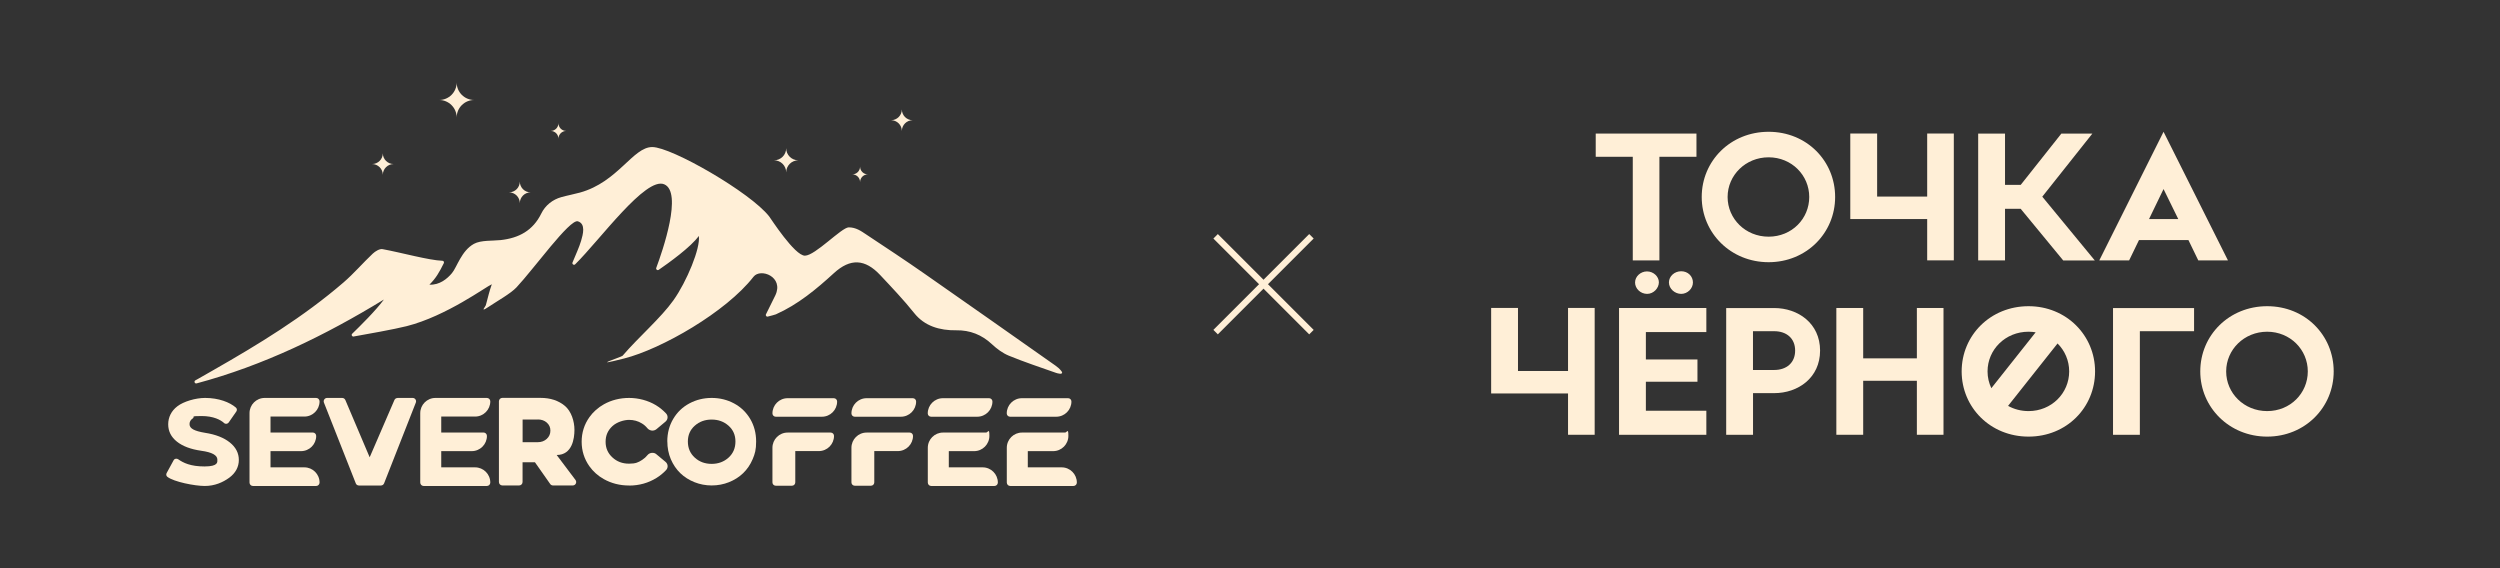
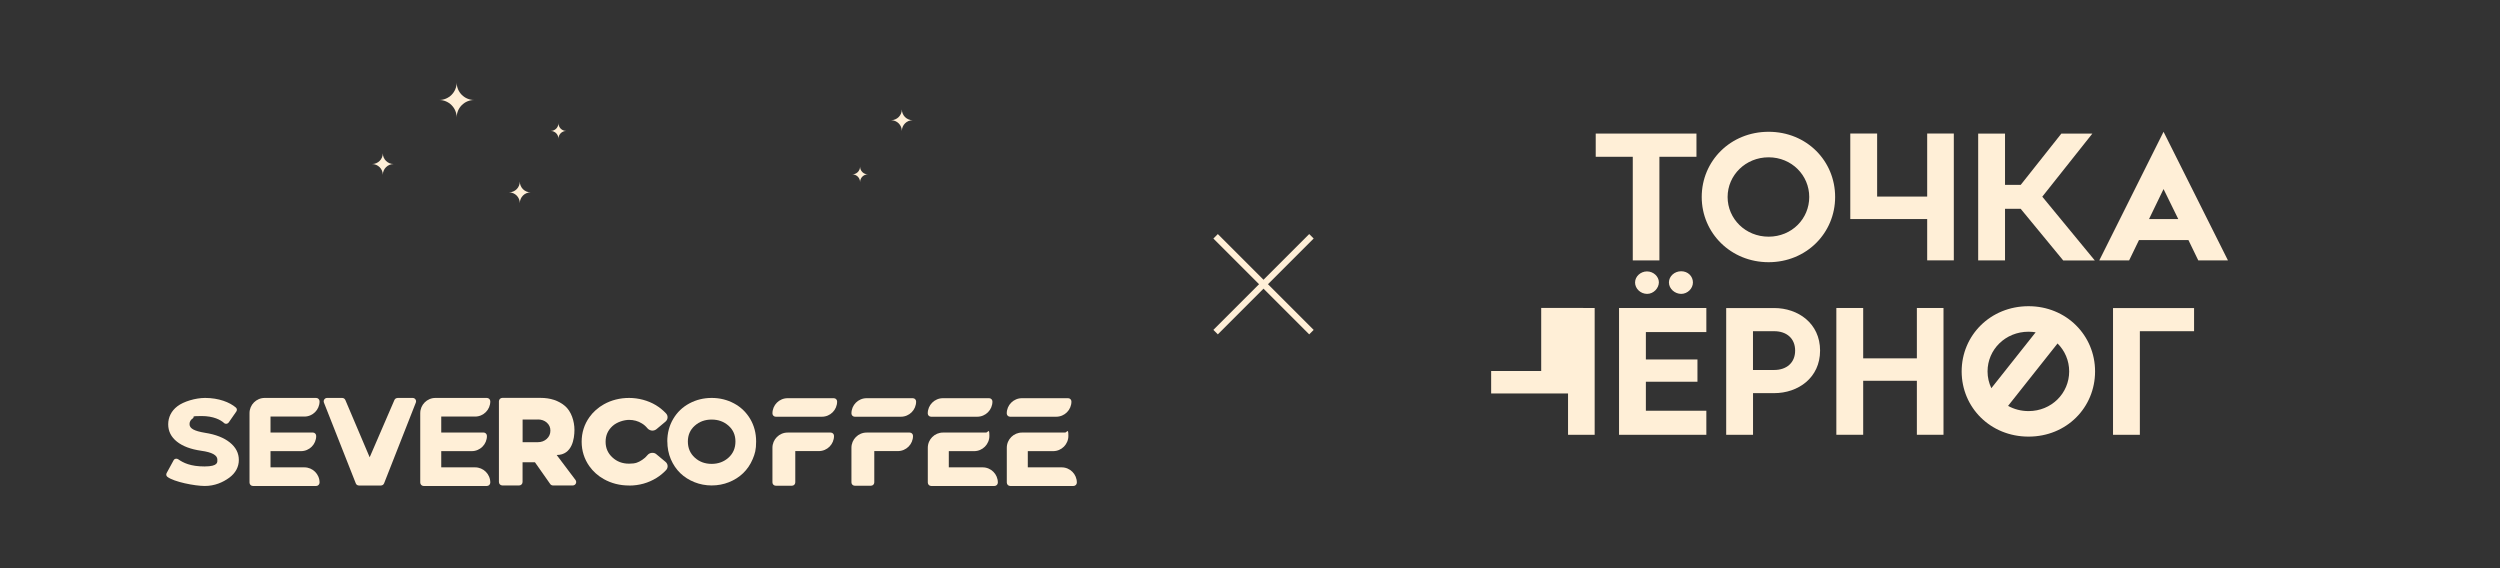
<svg xmlns="http://www.w3.org/2000/svg" version="1.1" viewBox="0 0 4750.2 1080">
  <rect x="0" y="0" width="4750.2" height="1080" fill="#333333" stroke="none" />
  <defs>
    <style> .cls-1 { fill: #ffefd7; } </style>
  </defs>
  <g>
    <g id="_Слой_1" data-name="Слой_1">
      <g id="_Слой_1-2" data-name="_Слой_1">
        <g>
          <g>
-             <path class="cls-1" d="M1459.1,601.6c-2.6.7-4.9-1.9-3.7-4.4,2.1-4.3,3.5-7.1,4.9-9.9,4.3-8.7,8.8-17.4,12.9-26.1,16.8-35.3-28.2-52.5-41.5-35.3-52.1,67.1-175.1,137.3-245.6,155.2s-5.2-2.7-3.2-5.1c30.5-35.6,72.5-71.5,96.6-105.3,25.2-35.3,51.9-99.7,48.3-122.4-14.7,20.9-58,51.9-76.2,64.4-2.5,1.7-5.7-.8-4.7-3.6,12.3-32.9,50.5-143.9,15.2-158.9s-122.1,105.6-169.2,152c-2.4,2.4-6.3-.3-5.1-3.4,6.2-15,12.9-29.5,16.3-41.1,3.6-12.2,9.3-32.4-6.1-37.2s-84.1,91-116.7,125.6c-11.1,11.8-37,26.2-53.5,37.3s-5.5-.6-4.7-3.4c4.8-17.8,6.5-25.9,11.4-39.9-10.3,4.1-86.1,60.4-161.7,79.6-23.2,5.9-78.2,15.7-100.9,19.7-3,.5-4.9-3.2-2.7-5.3,14.2-13.7,45.1-44.2,60.3-65-112,68.4-228.9,125.4-356,159.4-3.5.9-5.5-4-2.3-5.8s3.2-1.8,4.9-2.7c9.4-5.3,18.8-10.7,28.2-16.1,87-49.6,172.4-101.7,248.5-167.3,19.6-16.9,36.5-36.8,55.4-54.6,4.9-4.6,13.2-9.7,18.8-8.6,35.3,6.5,87.9,21.2,113.7,22.1,2.2,0,3.6,2.5,2.6,4.5-8.8,17.8-15,28.6-27.4,40.9,19.4,1,34-11.3,42.9-22,9.5-11.4,18-42.6,41.8-55.6,13.1-7.2,35.6-5.5,50.5-7.1,34.9-3.8,61.6-18.2,77.4-50.5,7.5-15.4,21.6-26.6,38-31.1,11.7-3.3,23.9-5.5,35.5-8.7,72.4-20.1,100.5-86.5,137.3-86.5s186.7,86.4,222.1,131.7c3.4,4.4,48.5,74.7,68,74.7s69.7-53.8,83.3-53.8,23.4,7,32.7,13.2c37.4,24.8,74.9,49.5,111.7,75.2,83,57.8,165.6,116.1,248.4,174.3,4,2.8,7.8,6,11.2,10.4s0,5.4-2.9,5-4.9-.8-7.2-1.6c-30.1-10.6-60.3-20.6-89.8-32.7-11.7-4.8-22.7-13-32-21.7-19.3-18.2-42.1-26.9-67.7-26.5-31.7.5-60.6-8.1-80.2-32.9-18.8-23.7-43.9-50.2-64.6-72.2-28.8-30.6-56.6-32-87.7-3.6-33.7,30.8-68.4,59.7-110.4,78.4-2.5,1.1-8.6,2.4-15.2,4.2h0Z" />
            <g>
              <path class="cls-1" d="M382.5,856.5c-19.9-2.8-35.4-8.6-46.4-17.4-11-8.8-16.5-19.7-16.5-32.9s5.8-25.4,17.5-34.3c11.7-9,34.4-15.8,52.6-15.8,26,0,46.9,8.3,58.5,18.3,2.2,1.9,2.5,5,.9,7.4l-14.6,21c-2,2.8-6.2,3.4-8.7,1-6.5-6-20.1-13.3-42.8-13.3s-12.2,1.4-16.5,4.3c-4.3,2.8-6.4,6.5-6.4,11s2.4,7.6,7.1,10.2c4.7,2.6,12.2,4.7,22.5,6.4,20.1,3.1,35.8,9.3,47.1,18.4,11.3,9.1,17,20.2,17,33.2s-6.1,24.8-18.2,33.7c-12.1,8.8-27.6,15.7-46.5,15.7s-58.9-7.8-71.1-17.4c-2.2-1.7-2.7-4.7-1.4-7.1l13.3-24.4c1.7-3.1,5.7-3.9,8.6-1.9,9.7,6.8,23.4,13.7,50,13.7s24.5-8.5,24.5-13c0-8.4-10.2-14-30.7-16.8h.2Z" />
              <path class="cls-1" d="M514,821.8h80.3c3.6,0,6.5,2.9,6.5,6.5h0c0,15.9-12.9,28.9-28.9,28.9h-57.9v30.8h64.3c15.9,0,28.9,12.9,28.9,28.9h0c0,3.6-2.9,6.5-6.5,6.5h-120.1c-3.6,0-6.5-2.9-6.5-6.5v-131.9c0-15.9,12.9-28.9,28.9-28.9h97.7c3.6,0,6.5,2.9,6.5,6.5h0c0,15.9-12.9,28.9-28.9,28.9h-64.3v30.3h0Z" />
              <path class="cls-1" d="M838.4,821.8h80.3c3.6,0,6.5,2.9,6.5,6.5h0c0,15.9-12.9,28.9-28.9,28.9h-57.9v30.8h64.3c15.9,0,28.9,12.9,28.9,28.9h0c0,3.6-2.9,6.5-6.5,6.5h-120.1c-3.6,0-6.5-2.9-6.5-6.5v-131.9c0-15.9,12.9-28.9,28.9-28.9h97.7c3.6,0,6.5,2.9,6.5,6.5h0c0,15.9-12.9,28.9-28.9,28.9h-64.3v30.3Z" />
              <path class="cls-1" d="M755.4,756.1h28.7c4.6,0,7.7,4.6,6,8.9l-60.3,153.4c-1,2.5-3.4,4.1-6,4.1h-41.8c-2.7,0-5.1-1.6-6-4.1l-60.5-153.4c-1.7-4.3,1.5-8.9,6-8.9h28.7c2.6,0,5,1.6,6,4l46.2,108.8,47-108.8c1-2.4,3.4-3.9,6-3.9h0Z" />
              <path class="cls-1" d="M1057.8,864.6l35.7,47.4c3.2,4.3.2,10.4-5.2,10.4h-37.6c-2.1,0-4.1-1-5.3-2.8l-29-41.3h-23.5v37.6c0,3.6-2.9,6.5-6.5,6.5h-31.9c-3.6,0-6.5-2.9-6.5-6.5v-153.4c0-3.6,2.9-6.5,6.5-6.5h72.5c18.8,0,34.2,5.1,46.3,15.2,12.1,10.1,18.2,29,18.2,45.6s-4.3,47.7-33.7,47.7h0ZM1021.8,797.1h-28.8v43.1h28.8c6.8,0,12.5-2.1,17.1-6.3s6.9-9.4,6.9-15.7-2.3-11.1-6.8-15.2c-4.5-4-10.3-6-17.2-6h0Z" />
              <path class="cls-1" d="M1267.9,838.8c0-15.9,3.8-30.2,11.3-42.9s17.8-22.5,30.7-29.4c12.9-6.9,27-10.4,42.4-10.4s29.5,3.5,42.4,10.4,23.1,16.7,30.7,29.4c7.5,12.7,11.3,27,11.3,42.9s-2.2,23.3-6.6,33.7-10.5,19.3-18.1,26.6-16.6,13-26.9,17.1-21.3,6.2-32.8,6.2-22.4-2.1-32.7-6.2c-10.3-4.1-19.3-9.8-26.9-17.1s-13.6-16.2-18.1-26.6c-4.4-10.4-6.6-21.7-6.6-33.7h-.1ZM1307,838.9c0,12.5,4.4,22.7,13.1,30.6,8.7,8,19.5,11.9,32.1,11.9s23.4-4,32.1-11.9c8.8-8,13.1-18.2,13.1-30.6s-4.4-22.2-13.1-30c-8.8-7.8-19.5-11.7-32.1-11.7s-23.4,3.9-32.1,11.7c-8.8,7.8-13.1,17.8-13.1,30Z" />
              <g>
                <path class="cls-1" d="M1584.7,828.2h0c0,15.9-12.9,28.9-28.9,28.9h-44.7v59.5c0,3.5-2.8,6.3-6.3,6.3h-30.8c-3.5,0-6.3-2.8-6.3-6.3v-65.8c0-15.9,12.9-28.9,28.9-28.9h81.8c3.5,0,6.3,2.8,6.3,6.3Z" />
                <path class="cls-1" d="M1496.6,756.6h87.7c3.5,0,6.3,2.8,6.3,6.3h0c0,15.9-12.9,28.9-28.9,28.9h-87.7c-3.5,0-6.3-2.8-6.3-6.3h0c0-15.9,12.9-28.9,28.9-28.9Z" />
              </g>
              <g>
                <path class="cls-1" d="M1734.8,828.2h0c0,15.9-12.9,28.9-28.9,28.9h-44.7v59.5c0,3.5-2.8,6.3-6.3,6.3h-30.8c-3.5,0-6.3-2.8-6.3-6.3v-65.8c0-15.9,12.9-28.9,28.9-28.9h81.8c3.5,0,6.3,2.8,6.3,6.3Z" />
                <path class="cls-1" d="M1646.7,756.6h87.7c3.5,0,6.3,2.8,6.3,6.3h0c0,15.9-12.9,28.9-28.9,28.9h-87.7c-3.5,0-6.3-2.8-6.3-6.3h0c0-15.9,12.9-28.9,28.9-28.9Z" />
              </g>
              <g>
                <path class="cls-1" d="M1867.1,888h-64.3v-30.8h48.2c15.9,0,28.9-13,28.9-29s-2.8-6.3-6.3-6.3h-81.8c-15.9,0-28.9,12.9-28.9,28.9v66.1c0,3.6,2.9,6.5,6.5,6.5h120.1c3.6,0,6.5-2.9,6.5-6.5,0-15.9-12.9-28.9-28.9-28.9h0Z" />
                <path class="cls-1" d="M1791.7,756.6h87.7c3.5,0,6.3,2.8,6.3,6.3h0c0,15.9-12.9,28.9-28.9,28.9h-87.7c-3.5,0-6.3-2.8-6.3-6.3h0c0-15.9,12.9-28.9,28.9-28.9Z" />
              </g>
              <g>
                <path class="cls-1" d="M2017.2,888h-64.3v-30.8h48.2c15.9,0,28.9-13,28.9-29s-2.8-6.3-6.3-6.3h-81.8c-15.9,0-28.9,12.9-28.9,28.9v66.1c0,3.6,2.9,6.5,6.5,6.5h120.1c3.6,0,6.5-2.9,6.5-6.5,0-15.9-12.9-28.9-28.9-28.9h0Z" />
                <path class="cls-1" d="M1941.8,756.6h87.7c3.5,0,6.3,2.8,6.3,6.3h0c0,15.9-12.9,28.9-28.9,28.9h-87.7c-3.5,0-6.3-2.8-6.3-6.3h0c0-15.9,12.9-28.9,28.9-28.9Z" />
              </g>
              <path class="cls-1" d="M1195.3,922.5c-17.5,0-33.6-4.1-47.9-12.1-11-6.1-20.5-14.6-27.5-24.5-9.8-13.8-14.7-29.5-14.7-46.6s4.9-32.8,14.7-46.6c7-9.9,16.5-18.4,27.5-24.5,14.3-8,30.5-12.1,48-12.1s35.8,4.7,50.9,13.8c7.2,4.4,13.7,9.7,19.3,15.7,4.2,4.5,3.7,11.5-1.1,15.5l-17.1,14.3c-2.2,1.8-5,2.8-7.9,2.8s-7-1.6-9.2-4.3c-3-3.7-6.5-6.9-10.7-9.4-7.3-4.5-15.3-6.7-24.4-6.7s-23.1,3.9-31.7,12c-8.6,8-12.8,17.7-12.8,29.6s4.2,21.6,12.8,29.6c8.6,8,19,12,31.7,12s17.6-2.4,25-7.2c3.9-2.5,7.3-5.6,10.1-9.1,2.2-2.7,5.6-4.3,9.2-4.3s5.7,1,7.8,2.8l17.3,14.4c4.8,4,5.3,10.9,1.1,15.5-5.3,5.7-11.5,10.8-18.3,15-15.5,9.6-33,14.5-52,14.5h-.1Z" />
            </g>
            <path class="cls-1" d="M706.9,311.7h0c11.3,0,20.5-9.2,20.5-20.5h0c0,11.3,9.2,20.5,20.5,20.5h0c-11.3,0-20.5,9.2-20.5,20.5h0c0-11.3-9.2-20.5-20.5-20.5Z" />
            <path class="cls-1" d="M1693.1,228.4h0c11.3,0,20.5-9.2,20.5-20.5h0c0,11.3,9.2,20.5,20.5,20.5h0c-11.3,0-20.5,9.2-20.5,20.5h0c0-11.3-9.2-20.5-20.5-20.5Z" />
            <path class="cls-1" d="M967.2,365.5h0c11.3,0,20.5-9.2,20.5-20.5h0c0,11.3,9.2,20.5,20.5,20.5h0c-11.3,0-20.5,9.2-20.5,20.5h0c0-11.3-9.2-20.5-20.5-20.5Z" />
-             <path class="cls-1" d="M1470.8,304.6h0c12.7,0,23-10.3,23-23h0c0,12.7,10.3,23,23,23h0c-12.7,0-23,10.3-23,23h0c0-12.7-10.3-23-23-23Z" />
            <path class="cls-1" d="M834.4,190h0c18.4,0,33.3-14.9,33.3-33.3h0c0,18.4,14.9,33.3,33.3,33.3h0c-18.4,0-33.3,14.9-33.3,33.3h0c0-18.4-14.9-33.3-33.3-33.3Z" />
            <path class="cls-1" d="M1046.3,248.8h0c8.2,0,14.8-6.6,14.8-14.8h0c0,8.2,6.6,14.8,14.8,14.8h0c-8.2,0-14.8,6.6-14.8,14.8h0c0-8.2-6.6-14.8-14.8-14.8Z" />
            <path class="cls-1" d="M1619.4,331.3h0c8.2,0,14.8-6.6,14.8-14.8h0c0,8.2,6.6,14.8,14.8,14.8h0c-8.2,0-14.8,6.6-14.8,14.8h0c0-8.2-6.6-14.8-14.8-14.8Z" />
          </g>
          <g>
            <path class="cls-1" d="M3223.4,297.9h-70.4v196.9h-50.6v-196.9h-70.4v-44.1h191.4v44.1Z" />
            <g>
              <path class="cls-1" d="M3437.7,374.3c0-41.3-33.4-75.4-77.2-75.4s-77.9,34.1-77.9,75.4,33.8,75.4,77.9,75.4,77.2-34.1,77.2-75.4ZM3233.4,374.3c0-68.5,54.6-123.9,127.1-123.9s126.4,55.4,126.4,123.9-54.6,123.9-126.4,123.9-127.1-55.4-127.1-123.9Z" />
              <path class="cls-1" d="M3712.4,253.8v240.9h-50.6v-78.5h-146.1v-162.5h51v119.8h95.1v-119.8h50.6Z" />
              <path class="cls-1" d="M3839.5,396.7h-29.8v98.1h-51v-240.9h51v97.4h29.8l77.2-97.4h58.9l-95.1,119.8,99.8,121.2h-60l-80.8-98.1h0Z" />
              <path class="cls-1" d="M4138.9,416.3l-28-57.1-27.6,57.1h55.7-.1ZM4158.3,456.2h-94.1l-18.7,38.6h-56.7l122.1-244.4,122.4,244.4h-56.4l-18.7-38.6h.1Z" />
-               <path class="cls-1" d="M3030,585.2v240.9h-50.6v-78.5h-146.1v-162.5h51v119.8h95.1v-119.8h50.6Z" />
+               <path class="cls-1" d="M3030,585.2v240.9h-50.6v-78.5h-146.1v-162.5v119.8h95.1v-119.8h50.6Z" />
              <path class="cls-1" d="M3171.1,536.7c0-11.7,10.4-21.3,23.3-21.3s22.3,9.6,22.3,21.3-10.4,21.7-22.3,21.7-23.3-9.6-23.3-21.7ZM3106.8,536.4c0-11,10.4-20.7,22.6-20.7s22.6,9.6,22.6,20.7-10.1,22-22.3,22-23-9.6-23-22h0ZM3076.3,585.2h165.9v45.8h-114.9v52h98v42.3h-98v55.1h114.9v45.8h-165.9v-240.9h0Z" />
              <path class="cls-1" d="M3410.9,666.1c0-23.1-16.2-36.8-39.9-36.8h-40.2v73.7h40.2c23.7,0,39.9-13.8,39.9-36.8h0ZM3458.3,666.1c0,52-42,80.9-87.2,80.9h-40.2v79.2h-51v-240.9h91.2c45.2,0,87.2,28.9,87.2,80.9h0Z" />
              <path class="cls-1" d="M3692.8,585.2v240.9h-50.6v-102.6h-102v102.6h-51v-240.9h51v95.7h102v-95.7h50.6Z" />
              <path class="cls-1" d="M4168.9,629.3h-103v196.9h-51v-240.9h154v44.1h0Z" />
              <path class="cls-1" d="M3854.4,781.1c-14.3,0-27.6-3.6-38.9-9.9l94-118.6c13.8,13.7,22.1,32.5,22.1,53.1,0,41.3-33.4,75.4-77.2,75.4h0ZM3854.4,630.3c4.6,0,9.1.4,13.5,1.1l-84.2,106.2c-4.6-9.7-7.2-20.5-7.2-31.9,0-41.3,33.7-75.4,77.9-75.4h0ZM3854.4,581.8c-72.5,0-127.1,55.4-127.1,123.9s54.6,123.9,127.1,123.9,126.4-55.4,126.4-123.9-54.6-123.9-126.4-123.9Z" />
-               <path class="cls-1" d="M4385,705.7c0-41.3-33.4-75.4-77.2-75.4s-77.9,34.1-77.9,75.4,33.8,75.4,77.9,75.4,77.2-34.1,77.2-75.4ZM4180.7,705.7c0-68.5,54.6-123.9,127.1-123.9s126.4,55.4,126.4,123.9-54.6,123.9-126.4,123.9-127.1-55.4-127.1-123.9Z" />
            </g>
          </g>
          <g>
            <rect class="cls-1" x="2394.8" y="411.3" width="12" height="257.5" transform="translate(321.3 1855.8) rotate(-45)" />
            <rect class="cls-1" x="2272" y="534.1" width="257.5" height="12" transform="translate(321.3 1855.7) rotate(-45)" />
          </g>
        </g>
      </g>
    </g>
  </g>
</svg>